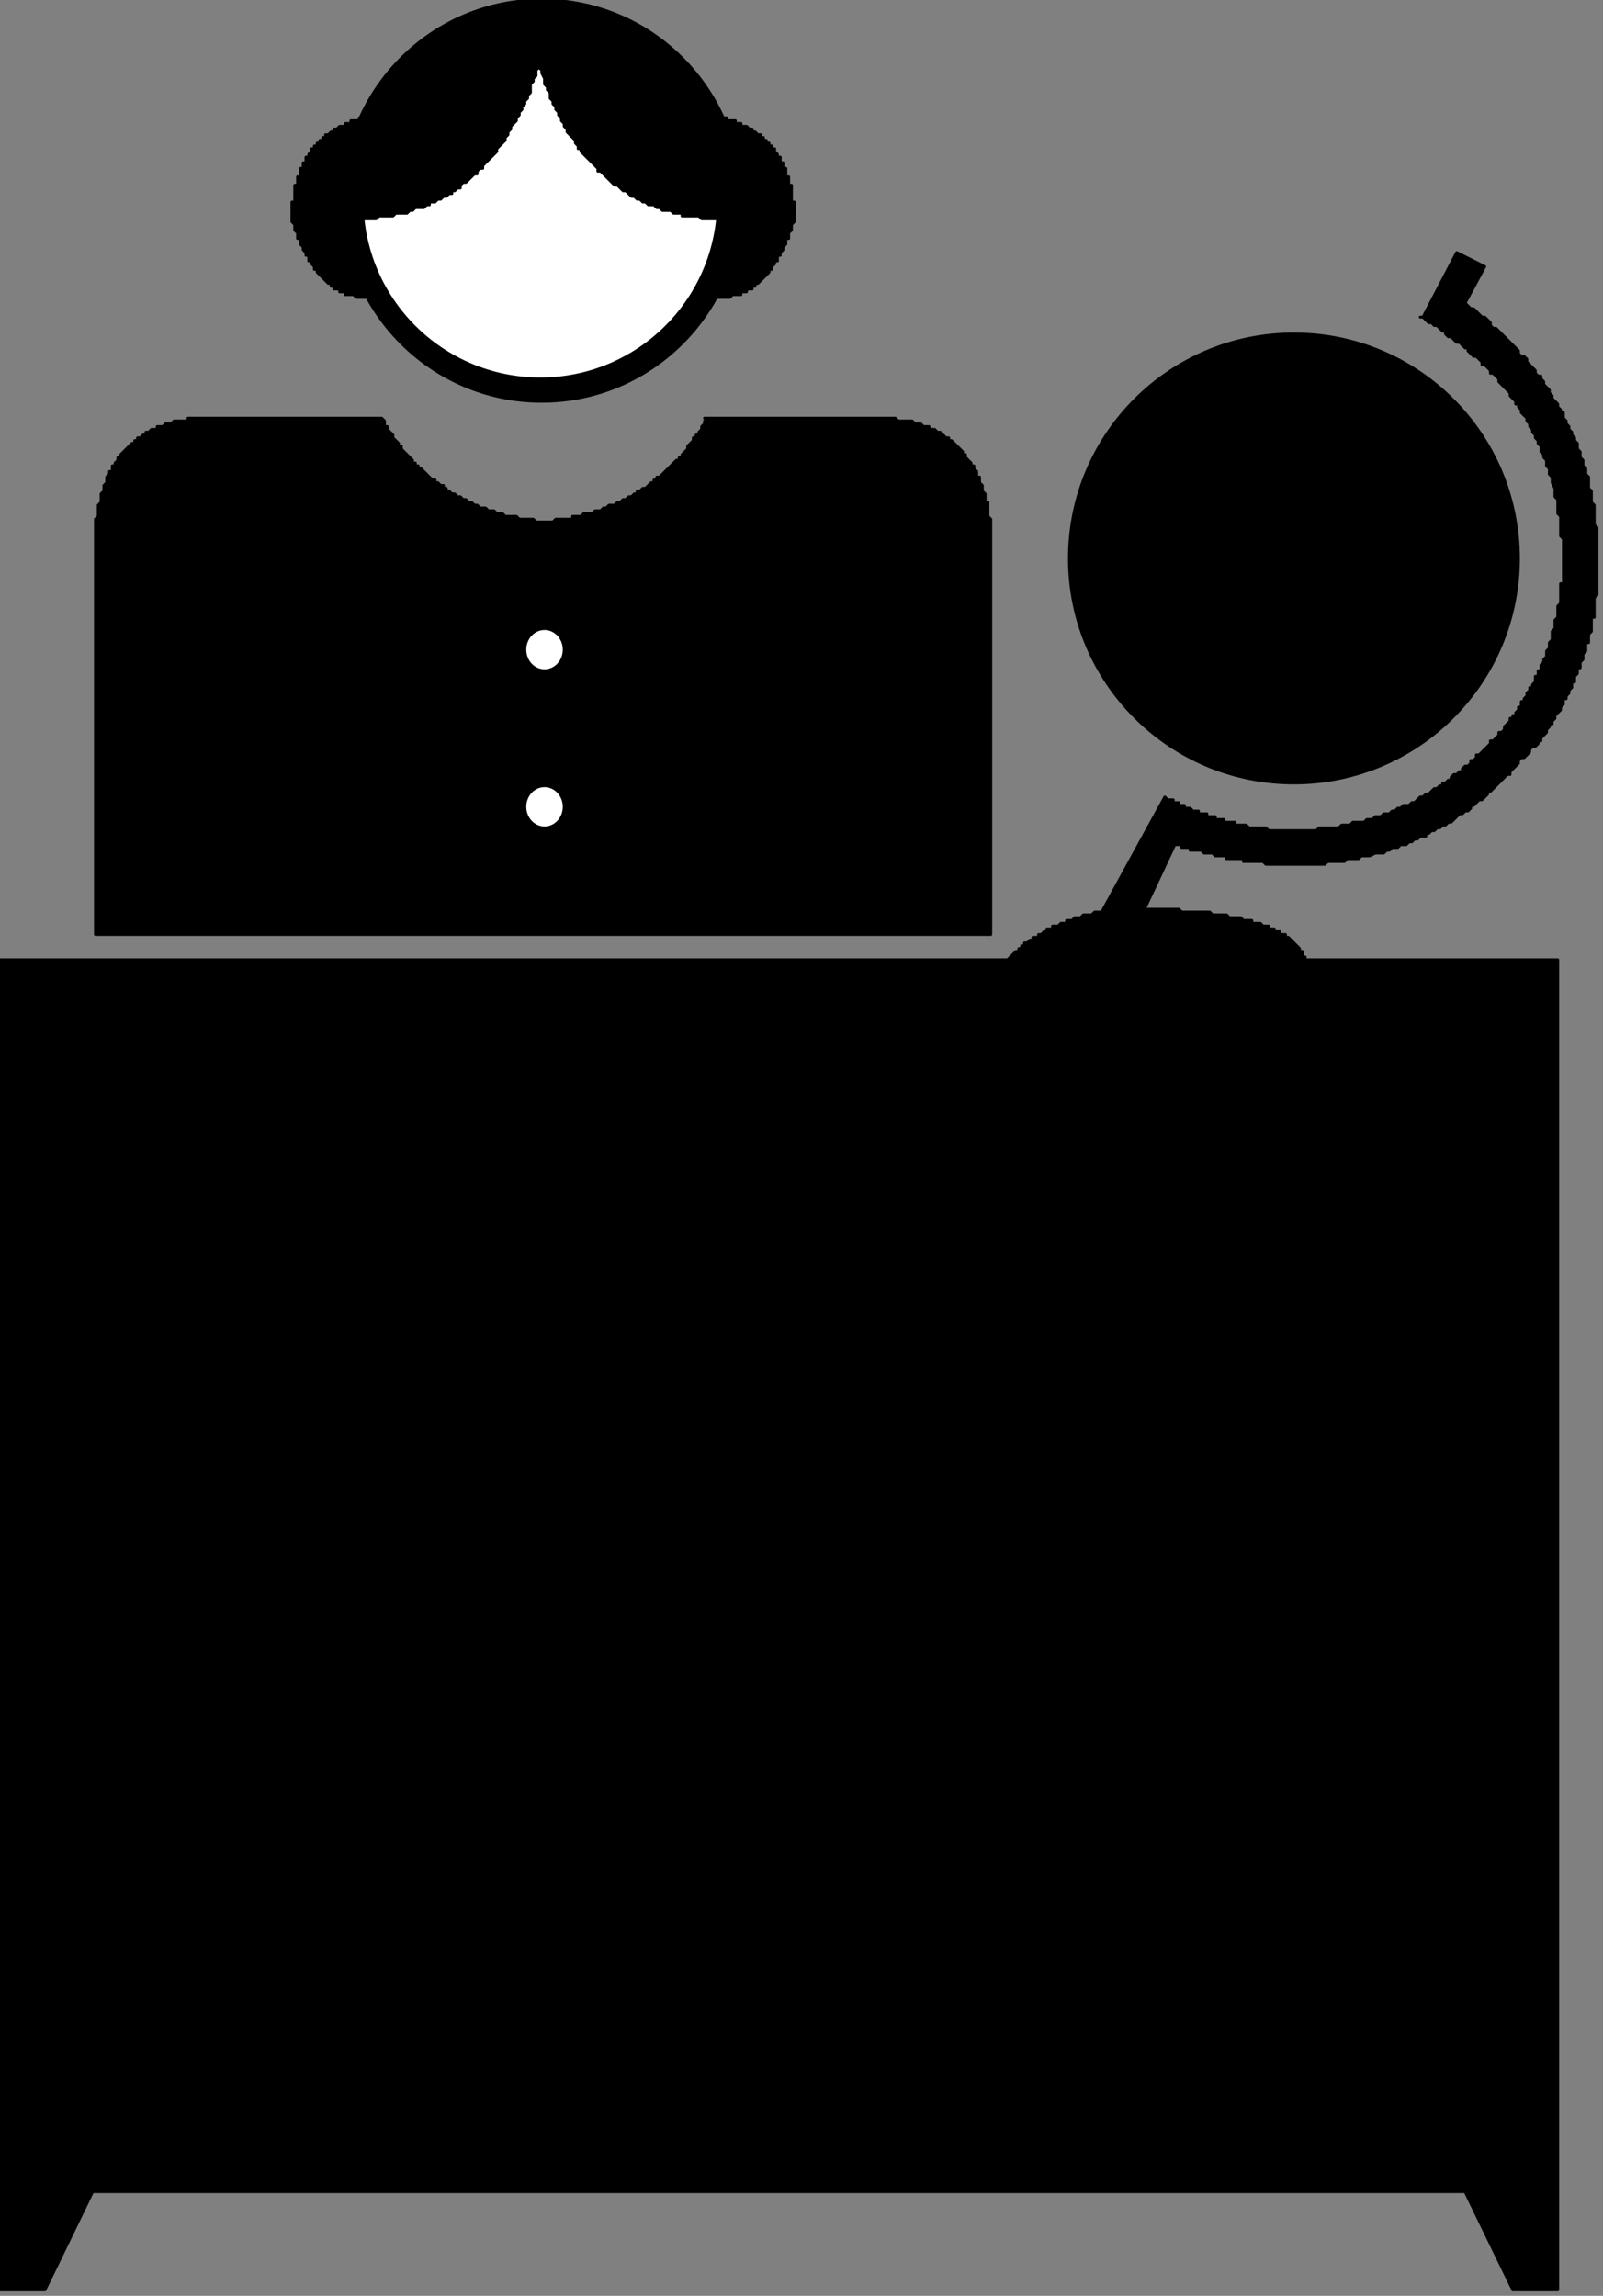
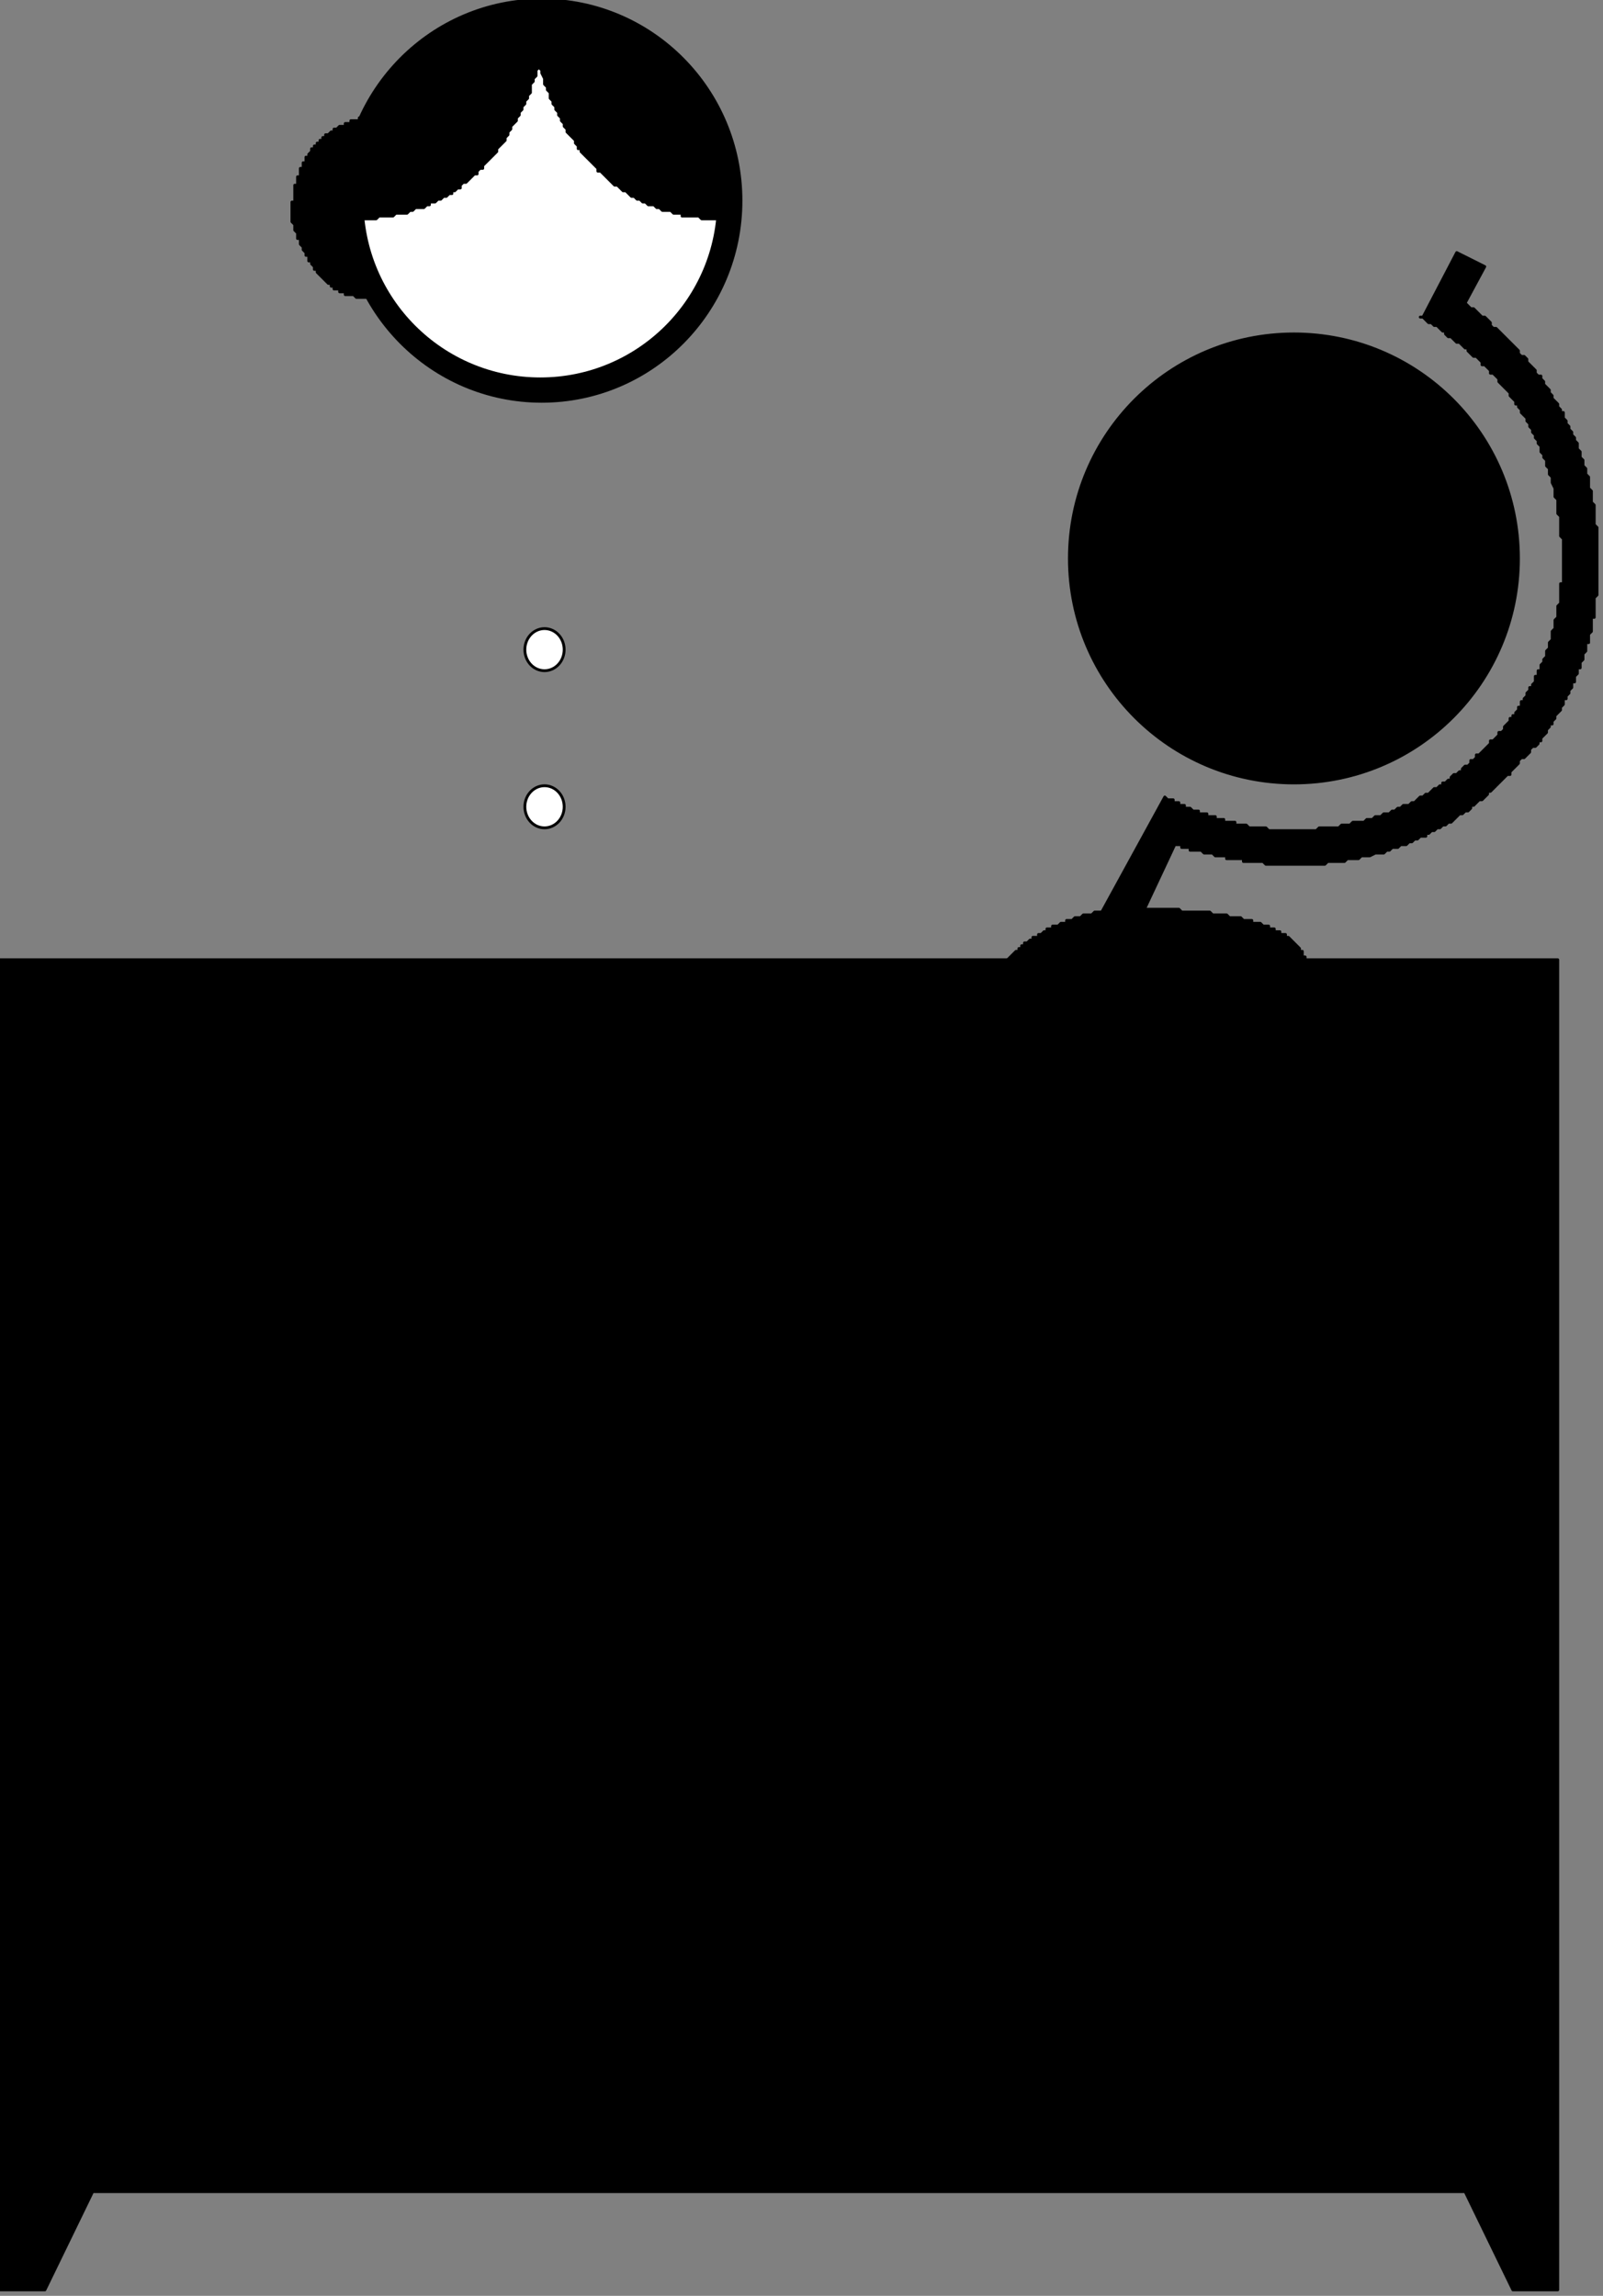
<svg xmlns="http://www.w3.org/2000/svg" xmlns:ns1="http://sodipodi.sourceforge.net/DTD/sodipodi-0.dtd" xmlns:ns2="http://www.inkscape.org/namespaces/inkscape" version="1.0" width="48.37mm" height="69.28mm" id="svg29" ns1:docname="WMNO071.WMF">
  <rect width="100%" height="100%" fill="#808080" stroke="none" />
  <ns1:namedview pagecolor="#ffffff" bordercolor="#666666" borderopacity="1" objecttolerance="10" gridtolerance="10" guidetolerance="10" ns2:pageopacity="0" ns2:pageshadow="2" ns2:window-width="640" ns2:window-height="480" id="namedview31" />
  <defs id="defs3">
    <pattern id="WMFhbasepattern" patternUnits="userSpaceOnUse" width="6" height="6" x="0" y="0" />
  </defs>
  <path style="fill:#000000;fill-rule:evenodd;fill-opacity:1;stroke:#000000;stroke-width:0.32px;stroke-linecap:round;stroke-linejoin:round;stroke-miterlimit:4;stroke-dasharray:none;stroke-opacity:1;" d="  M 103.393,109.46   L 177.656,109.46   L 177.656,261.168   L 172.535,261.168   L 167.093,249.966   L 98.271,249.966   L 98.591,249.966   L 10.563,249.966   L 5.122,261.168   L 0,261.168   L 0,109.46   L 116.837,109.46   L 103.393,109.46  z " id="path5" />
  <ellipse style="fill:#000000;fill-rule:evenodd;fill-opacity:1;stroke:#000000;stroke-width:0.32px;stroke-linecap:round;stroke-linejoin:round;stroke-miterlimit:4;stroke-dasharray:none;stroke-opacity:1;" cx="61.78" cy="22.884" rx="22.727" ry="22.887" id="ellipse7" />
  <ellipse style="fill:#ffffff;fill-rule:evenodd;fill-opacity:1;stroke:#000000;stroke-width:0.32px;stroke-linecap:round;stroke-linejoin:round;stroke-miterlimit:4;stroke-dasharray:none;stroke-opacity:1;" cx="61.62" cy="22.884" rx="20.326" ry="20.326" id="ellipse9" />
  <path style="fill:#000000;fill-rule:evenodd;fill-opacity:1;stroke:#000000;stroke-width:0.32px;stroke-linecap:round;stroke-linejoin:round;stroke-miterlimit:4;stroke-dasharray:none;stroke-opacity:1;" d="  M 40.333,24.965   L 42.894,24.965   L 43.214,24.645   L 44.814,24.645   L 45.134,24.324   L 46.415,24.324   L 46.735,24.004   L 47.055,24.004   L 47.375,23.684   L 48.335,23.684   L 48.655,23.364   L 48.976,23.364   L 48.976,23.044   L 49.616,23.044   L 49.936,22.724   L 50.256,22.724   L 50.576,22.404   L 50.896,22.404   L 51.216,22.084   L 51.536,22.084   L 51.536,21.764   L 51.856,21.764   L 52.177,21.444   L 52.497,21.444   L 52.497,21.124   L 52.817,20.804   L 53.137,20.804   L 53.777,20.164   L 54.097,19.844   L 54.417,19.844   L 54.417,19.524   L 54.737,19.204   L 55.057,19.204   L 55.057,18.883   L 55.698,18.243   L 56.338,17.603   L 56.658,17.283   L 56.658,16.963   L 57.298,16.323   L 57.618,16.003   L 57.618,15.683   L 57.938,15.363   L 57.938,15.043   L 58.258,14.723   L 58.258,14.403   L 58.899,13.763   L 58.899,13.442   L 59.219,13.122   L 59.219,12.802   L 59.539,12.482   L 59.539,12.162   L 59.859,11.842   L 59.859,11.522   L 60.179,11.202   L 60.179,10.882   L 60.499,10.562   L 60.499,9.602   L 60.819,9.282   L 60.819,8.962   L 61.139,8.642   L 61.139,8.001   L 61.459,7.681   L 61.459,7.361   L 61.459,7.681   L 61.78,8.001   L 61.78,8.322   L 62.1,8.962   L 62.1,9.602   L 62.42,9.922   L 62.42,10.242   L 62.74,10.562   L 62.74,11.202   L 63.06,11.522   L 63.06,11.842   L 63.38,12.162   L 63.38,12.482   L 63.7,12.802   L 63.7,13.122   L 64.02,13.442   L 64.02,13.763   L 64.34,14.083   L 64.34,14.403   L 64.661,14.723   L 64.661,15.043   L 65.301,15.683   L 65.621,16.003   L 65.621,16.323   L 65.941,16.643   L 65.941,16.963   L 66.261,16.963   L 66.261,17.283   L 66.901,17.923   L 67.541,18.563   L 68.182,19.204   L 68.182,19.524   L 68.502,19.524   L 69.142,20.164   L 69.782,20.804   L 70.102,21.124   L 70.422,21.124   L 71.063,21.764   L 71.383,21.764   L 72.023,22.404   L 72.343,22.404   L 72.663,22.724   L 72.983,22.724   L 73.303,23.044   L 73.623,23.044   L 73.943,23.364   L 74.584,23.364   L 74.904,23.684   L 75.224,23.684   L 75.544,24.004   L 76.504,24.004   L 76.824,24.324   L 77.785,24.324   L 77.785,24.645   L 79.705,24.645   L 80.025,24.965   L 82.586,24.965   L 82.906,24.004   L 82.906,21.764   L 82.586,21.444   L 82.586,19.204   L 82.266,18.883   L 82.266,17.603   L 81.946,17.283   L 81.946,16.323   L 81.626,15.683   L 81.626,15.363   L 81.306,15.043   L 81.306,14.403   L 80.986,14.083   L 80.986,13.763   L 80.666,13.442   L 80.666,12.802   L 80.345,12.482   L 80.345,12.162   L 80.025,11.842   L 80.025,11.522   L 79.385,10.882   L 79.385,10.562   L 79.065,10.242   L 79.065,9.922   L 78.425,9.282   L 77.785,8.642   L 77.785,8.322   L 77.144,7.681   L 76.824,7.361   L 76.824,7.041   L 76.504,7.041   L 75.864,6.401   L 75.544,6.401   L 75.544,6.081   L 75.224,5.761   L 74.904,5.761   L 74.264,5.121   L 73.943,5.121   L 73.623,4.801   L 73.303,4.801   L 72.663,4.161   L 72.343,4.161   L 72.023,3.841   L 71.703,3.841   L 71.383,3.521   L 71.063,3.521   L 70.742,3.201   L 70.422,3.201   L 70.102,2.881   L 69.462,2.881   L 69.142,2.56   L 68.822,2.56   L 68.502,2.24   L 67.541,2.24   L 67.221,1.92   L 66.581,1.92   L 65.941,1.6   L 64.981,1.6   L 64.34,1.28   L 62.74,1.28   L 62.42,0.96   L 61.139,0.96   L 61.78,0.64   L 60.499,0.64   L 60.179,0.96   L 58.258,0.96   L 57.938,1.28   L 57.298,1.28   L 56.658,1.6   L 55.698,1.6   L 55.378,1.92   L 55.057,1.92   L 54.417,2.24   L 53.777,2.24   L 53.457,2.56   L 53.137,2.56   L 52.817,2.881   L 52.497,2.881   L 52.177,3.201   L 51.856,3.201   L 51.536,3.521   L 51.216,3.521   L 50.896,3.841   L 50.576,3.841   L 50.256,4.161   L 49.936,4.161   L 49.616,4.481   L 49.296,4.481   L 48.655,5.121   L 48.015,5.761   L 47.695,5.761   L 47.055,6.401   L 46.415,7.041   L 45.775,7.681   L 45.775,8.001   L 45.454,8.001   L 45.134,8.322   L 45.134,8.642   L 44.494,9.282   L 44.494,9.602   L 44.174,9.922   L 43.854,9.922   L 43.854,10.242   L 43.534,10.562   L 43.534,10.882   L 43.214,11.202   L 43.214,11.522   L 42.894,11.842   L 42.894,12.162   L 42.573,12.482   L 42.573,12.802   L 42.253,13.122   L 42.253,13.442   L 41.933,13.763   L 41.933,14.083   L 41.613,14.723   L 41.613,15.363   L 41.293,15.683   L 41.293,16.323   L 40.973,16.643   L 40.973,17.603   L 40.653,17.923   L 40.653,19.204   L 40.333,19.524   L 40.333,21.764   L 40.013,22.084   L 40.013,23.684   L 40.333,24.965  z " id="path11" />
  <path style="fill:#000000;fill-rule:evenodd;fill-opacity:1;stroke:#000000;stroke-width:0.32px;stroke-linecap:round;stroke-linejoin:round;stroke-miterlimit:4;stroke-dasharray:none;stroke-opacity:1;" d="  M 41.613,13.442   L 40.973,13.442   L 40.973,13.763   L 40.013,13.763   L 40.013,14.083   L 39.372,14.083   L 39.372,14.403   L 38.732,14.403   L 38.412,14.723   L 38.092,14.723   L 38.092,15.043   L 37.772,15.043   L 37.452,15.363   L 37.132,15.363   L 37.132,15.683   L 36.812,15.683   L 36.812,16.003   L 36.492,16.003   L 36.492,16.323   L 36.171,16.323   L 36.171,16.643   L 35.851,16.643   L 35.851,16.963   L 35.531,16.963   L 35.531,17.283   L 35.211,17.603   L 35.211,17.923   L 34.891,17.923   L 34.891,18.563   L 34.571,18.563   L 34.571,19.204   L 34.251,19.204   L 34.251,20.164   L 33.931,20.164   L 33.931,21.124   L 33.611,21.124   L 33.611,23.044   L 33.291,23.044   L 33.291,25.285   L 33.611,25.605   L 33.611,26.245   L 33.931,26.565   L 33.931,27.205   L 34.251,27.205   L 34.251,27.845   L 34.571,28.165   L 34.571,28.485   L 34.891,28.805   L 34.891,29.125   L 35.211,29.125   L 35.211,29.765   L 35.531,29.765   L 35.531,30.086   L 35.851,30.406   L 35.851,30.726   L 36.171,30.726   L 36.171,31.046   L 36.812,31.686   L 37.452,32.326   L 37.772,32.326   L 37.772,32.646   L 38.092,32.646   L 38.092,32.966   L 38.732,32.966   L 38.732,33.286   L 39.372,33.286   L 39.372,33.606   L 40.333,33.606   L 40.653,33.926   L 43.534,33.926   L 43.534,33.606   L 43.214,33.286   L 43.214,32.966   L 42.894,32.646   L 42.894,32.006   L 42.573,31.686   L 42.573,31.366   L 42.253,31.046   L 42.253,30.406   L 41.933,30.086   L 41.933,29.125   L 41.613,29.125   L 41.613,28.165   L 41.293,27.845   L 41.293,26.885   L 40.973,26.565   L 40.973,25.285   L 40.653,24.965   L 40.653,19.204   L 40.973,19.204   L 40.973,17.923   L 41.293,17.603   L 41.293,16.963   L 41.613,16.643   L 41.613,16.003   L 41.933,16.003   L 41.933,15.683   L 41.613,13.442  z " id="path13" />
-   <path style="fill:#000000;fill-rule:evenodd;fill-opacity:1;stroke:#000000;stroke-width:0.32px;stroke-linecap:round;stroke-linejoin:round;stroke-miterlimit:4;stroke-dasharray:none;stroke-opacity:1;" d="  M 82.266,13.442   L 82.906,13.442   L 82.906,13.763   L 83.867,13.763   L 83.867,14.083   L 84.507,14.083   L 84.507,14.403   L 85.147,14.403   L 85.467,14.723   L 85.787,14.723   L 85.787,15.043   L 86.107,15.043   L 86.427,15.363   L 86.748,15.363   L 86.748,15.683   L 87.068,15.683   L 87.068,16.003   L 87.388,16.003   L 87.388,16.323   L 87.708,16.323   L 87.708,16.643   L 88.028,16.643   L 88.028,16.963   L 88.348,16.963   L 88.348,17.283   L 88.668,17.603   L 88.668,17.923   L 88.988,17.923   L 88.988,18.563   L 89.308,18.563   L 89.308,19.204   L 89.628,19.204   L 89.628,20.164   L 89.949,20.164   L 89.949,21.124   L 90.269,21.124   L 90.269,23.044   L 90.589,23.044   L 90.589,25.285   L 90.269,25.605   L 90.269,26.245   L 89.949,26.565   L 89.949,27.205   L 89.628,27.205   L 89.628,27.845   L 89.308,28.165   L 89.308,28.485   L 88.988,28.805   L 88.988,29.125   L 88.668,29.125   L 88.668,29.765   L 88.348,29.765   L 88.348,30.086   L 88.028,30.406   L 88.028,30.726   L 87.708,30.726   L 87.708,31.046   L 87.068,31.686   L 86.427,32.326   L 86.107,32.326   L 86.107,32.646   L 85.787,32.646   L 85.787,32.966   L 85.147,32.966   L 85.147,33.286   L 84.507,33.286   L 84.507,33.606   L 83.546,33.606   L 83.226,33.926   L 80.345,33.926   L 80.345,33.606   L 80.666,33.286   L 80.666,32.966   L 80.986,32.646   L 80.986,32.006   L 81.306,31.686   L 81.306,31.366   L 81.626,31.046   L 81.626,30.406   L 81.946,30.086   L 81.946,29.125   L 82.266,29.125   L 82.266,28.165   L 82.586,27.845   L 82.586,26.885   L 82.906,26.565   L 82.906,25.285   L 83.226,24.965   L 83.226,19.204   L 82.906,19.204   L 82.906,17.923   L 82.586,17.603   L 82.586,16.963   L 82.266,16.643   L 82.266,16.003   L 81.946,16.003   L 81.946,15.683   L 82.266,13.442  z " id="path15" />
-   <path style="fill:#000000;fill-rule:evenodd;fill-opacity:1;stroke:#000000;stroke-width:0.32px;stroke-linecap:round;stroke-linejoin:round;stroke-miterlimit:4;stroke-dasharray:none;stroke-opacity:1;" d="  M 112.996,60.491   L 112.996,59.211   L 112.676,58.891   L 112.676,57.29   L 112.356,57.29   L 112.356,56.33   L 112.036,56.01   L 112.036,55.37   L 111.715,55.05   L 111.715,54.41   L 111.395,54.41   L 111.395,53.77   L 111.075,53.45   L 111.075,53.13   L 110.755,53.13   L 110.755,52.81   L 110.115,52.17   L 110.115,51.849   L 109.795,51.849   L 109.795,51.529   L 109.155,50.889   L 108.514,50.249   L 108.194,50.249   L 108.194,49.929   L 107.874,49.929   L 107.554,49.609   L 107.234,49.609   L 107.234,49.289   L 106.914,49.289   L 106.594,48.969   L 105.954,48.969   L 105.954,48.649   L 105.313,48.649   L 104.993,48.329   L 104.353,48.329   L 104.033,48.009   L 102.432,48.009   L 102.112,47.689   L 99.872,47.689   L 99.552,47.689   L 80.345,47.689   L 80.666,47.689   L 80.666,48.009   L 80.345,48.009   L 80.345,48.329   L 80.025,48.649   L 80.025,48.969   L 79.705,49.289   L 79.705,49.609   L 79.385,49.609   L 79.385,49.929   L 79.065,49.929   L 79.065,50.249   L 78.425,50.889   L 78.425,51.209   L 77.785,51.849   L 77.785,52.17   L 77.465,52.17   L 77.465,52.49   L 77.144,52.49   L 76.504,53.13   L 75.864,53.77   L 75.224,54.41   L 74.904,54.41   L 74.904,54.73   L 74.584,54.73   L 74.584,55.05   L 74.264,55.05   L 73.623,55.69   L 73.303,55.69   L 72.983,56.01   L 72.663,56.01   L 72.663,56.33   L 72.343,56.33   L 72.023,56.65   L 71.703,56.65   L 71.383,56.97   L 71.063,56.97   L 70.742,57.29   L 70.422,57.29   L 70.102,57.611   L 69.462,57.611   L 69.142,57.931   L 68.822,57.931   L 68.502,58.251   L 67.862,58.251   L 67.541,58.571   L 66.581,58.571   L 66.261,58.891   L 65.301,58.891   L 65.301,59.211   L 63.38,59.211   L 63.06,59.531   L 61.78,59.531   L 62.42,59.531   L 61.139,59.531   L 60.819,59.211   L 59.219,59.211   L 58.899,58.891   L 57.618,58.891   L 57.298,58.571   L 56.658,58.571   L 56.338,58.251   L 55.698,58.251   L 55.378,57.931   L 54.737,57.931   L 54.417,57.611   L 54.097,57.611   L 53.777,57.29   L 53.457,57.29   L 53.137,56.97   L 52.817,56.97   L 52.497,56.65   L 52.177,56.65   L 51.856,56.33   L 51.536,56.33   L 51.216,56.01   L 50.896,56.01   L 50.896,55.69   L 50.576,55.69   L 50.576,55.37   L 50.256,55.37   L 49.936,55.05   L 49.616,55.05   L 49.616,54.73   L 49.296,54.73   L 48.655,54.09   L 48.015,53.45   L 47.695,53.45   L 47.695,53.13   L 47.375,53.13   L 47.375,52.81   L 47.055,52.81   L 47.055,52.49   L 46.415,51.849   L 45.775,51.209   L 45.775,50.889   L 45.454,50.889   L 45.454,50.569   L 44.814,49.929   L 44.814,49.609   L 44.174,48.969   L 44.174,48.649   L 43.854,48.649   L 43.854,48.009   L 43.534,47.689   L 43.214,47.689   L 21.447,47.689   L 21.447,48.009   L 19.846,48.009   L 19.526,48.329   L 18.886,48.329   L 18.566,48.649   L 17.926,48.649   L 17.926,48.969   L 17.285,48.969   L 16.965,49.289   L 16.645,49.289   L 16.645,49.609   L 16.325,49.609   L 16.005,49.929   L 15.685,49.929   L 15.685,50.249   L 15.365,50.249   L 15.365,50.569   L 15.045,50.569   L 14.405,51.209   L 13.764,51.849   L 13.764,52.17   L 13.444,52.17   L 13.444,52.49   L 13.124,52.81   L 13.124,53.13   L 12.804,53.13   L 12.804,53.77   L 12.484,53.77   L 12.484,54.09   L 12.164,54.41   L 12.164,55.05   L 11.844,55.37   L 11.844,56.01   L 11.524,56.33   L 11.524,57.29   L 11.204,57.611   L 11.204,58.891   L 10.883,59.211   L 10.883,60.491   L 10.883,60.811   L 10.883,106.579   L 112.996,106.579   L 112.996,60.491  z " id="path17" />
  <ellipse style="fill:#ffffff;fill-rule:evenodd;fill-opacity:1;stroke:#000000;stroke-width:0.32px;stroke-linecap:round;stroke-linejoin:round;stroke-miterlimit:4;stroke-dasharray:none;stroke-opacity:1;" cx="62.1" cy="74.094" rx="2.241" ry="2.401" id="ellipse19" />
  <ellipse style="fill:#ffffff;fill-rule:evenodd;fill-opacity:1;stroke:#000000;stroke-width:0.32px;stroke-linecap:round;stroke-linejoin:round;stroke-miterlimit:4;stroke-dasharray:none;stroke-opacity:1;" cx="62.1" cy="92.017" rx="2.241" ry="2.401" id="ellipse21" />
  <ellipse style="fill:#000000;fill-rule:evenodd;fill-opacity:1;stroke:#000000;stroke-width:0.32px;stroke-linecap:round;stroke-linejoin:round;stroke-miterlimit:4;stroke-dasharray:none;stroke-opacity:1;" cx="147.567" cy="63.692" rx="25.608" ry="25.608" id="ellipse23" />
  <path style="fill:#000000;fill-rule:evenodd;fill-opacity:1;stroke:#000000;stroke-width:0.32px;stroke-linecap:round;stroke-linejoin:round;stroke-miterlimit:4;stroke-dasharray:none;stroke-opacity:1;" d="  M 114.916,109.46   L 115.557,108.82   L 115.877,108.5   L 116.197,108.5   L 116.197,108.18   L 116.517,108.18   L 116.517,107.86   L 116.837,107.86   L 116.837,107.54   L 117.157,107.54   L 117.477,107.22   L 117.797,107.22   L 117.797,106.9   L 118.438,106.9   L 118.438,106.579   L 118.758,106.579   L 119.078,106.259   L 119.398,106.259   L 119.398,105.939   L 120.038,105.939   L 120.038,105.619   L 120.678,105.619   L 120.998,105.299   L 121.639,105.299   L 121.639,104.979   L 122.279,104.979   L 122.599,104.659   L 123.239,104.659   L 123.559,104.339   L 124.519,104.339   L 124.84,104.019   L 126.76,104.019   L 127.08,103.699   L 134.443,103.699   L 134.763,104.019   L 137.964,104.019   L 138.284,104.339   L 139.884,104.339   L 140.204,104.659   L 141.485,104.659   L 141.805,104.979   L 142.765,104.979   L 142.765,105.299   L 143.726,105.299   L 144.046,105.619   L 144.686,105.619   L 144.686,105.939   L 145.326,105.939   L 145.326,106.259   L 145.966,106.259   L 145.966,106.579   L 146.606,106.579   L 146.606,106.9   L 146.927,106.9   L 147.567,107.54   L 148.207,108.18   L 148.207,108.5   L 148.527,108.5   L 148.527,109.14   L 148.847,109.14   L 148.847,109.46   L 148.847,109.78   L 114.916,109.78   L 114.916,109.46  z " id="path25" />
  <path style="fill:#000000;fill-rule:evenodd;fill-opacity:1;stroke:#000000;stroke-width:0.32px;stroke-linecap:round;stroke-linejoin:round;stroke-miterlimit:4;stroke-dasharray:none;stroke-opacity:1;" d="  M 125.48,104.339   L 132.842,90.897   L 133.162,91.217   L 133.802,91.217   L 133.802,91.537   L 134.443,91.537   L 134.443,91.857   L 135.083,91.857   L 135.083,92.177   L 135.723,92.177   L 136.043,92.497   L 136.683,92.497   L 136.683,92.817   L 137.644,92.817   L 137.644,93.137   L 138.604,93.137   L 138.604,93.457   L 139.564,93.457   L 139.564,93.777   L 140.845,93.777   L 140.845,94.097   L 142.125,94.097   L 142.445,94.417   L 144.366,94.417   L 144.686,94.737   L 147.567,94.737   L 147.247,94.737   L 150.128,94.737   L 150.448,94.417   L 152.688,94.417   L 153.009,94.097   L 153.969,94.097   L 154.289,93.777   L 155.569,93.777   L 155.889,93.457   L 156.53,93.457   L 156.85,93.137   L 157.49,93.137   L 157.81,92.817   L 158.45,92.817   L 158.77,92.497   L 159.09,92.497   L 159.411,92.177   L 159.731,92.177   L 160.051,91.857   L 160.691,91.857   L 161.011,91.537   L 161.331,91.537   L 161.971,90.897   L 162.291,90.897   L 162.612,90.577   L 162.932,90.577   L 163.572,89.936   L 163.892,89.936   L 164.212,89.616   L 164.532,89.616   L 164.532,89.296   L 164.852,89.296   L 165.172,88.976   L 165.492,88.976   L 165.492,88.656   L 165.813,88.336   L 166.133,88.336   L 166.453,88.016   L 166.773,88.016   L 166.773,87.696   L 167.093,87.376   L 167.413,87.376   L 167.733,87.056   L 167.733,86.736   L 168.053,86.736   L 168.373,86.416   L 168.373,86.096   L 168.693,86.096   L 169.334,85.456   L 169.974,84.816   L 169.974,84.495   L 170.294,84.495   L 170.934,83.855   L 170.934,83.535   L 171.254,83.535   L 171.574,83.215   L 171.574,82.895   L 172.215,82.255   L 172.215,81.935   L 172.535,81.935   L 172.535,81.615   L 172.855,81.615   L 172.855,81.295   L 173.175,80.975   L 173.175,80.655   L 173.495,80.655   L 173.495,80.015   L 173.815,80.015   L 173.815,79.695   L 174.135,79.375   L 174.135,79.054   L 174.455,78.734   L 174.455,78.414   L 174.775,78.414   L 174.775,78.094   L 175.096,77.774   L 175.096,77.134   L 175.416,77.134   L 175.416,76.494   L 175.736,76.494   L 175.736,75.854   L 176.056,75.534   L 176.056,75.214   L 176.376,74.894   L 176.376,74.254   L 176.696,73.934   L 176.696,73.293   L 177.016,72.973   L 177.016,72.013   L 177.336,71.693   L 177.336,70.733   L 177.656,70.413   L 177.656,69.133   L 177.976,68.813   L 177.976,66.572   L 178.297,66.572   L 178.297,61.451   L 177.976,61.131   L 177.976,58.891   L 177.656,58.571   L 177.656,56.97   L 177.336,56.65   L 177.336,55.69   L 177.016,55.05   L 177.016,54.41   L 176.696,54.09   L 176.696,53.45   L 176.376,53.13   L 176.376,52.49   L 176.056,52.17   L 176.056,51.849   L 175.736,51.529   L 175.736,50.889   L 175.416,50.569   L 175.416,50.249   L 175.096,49.929   L 175.096,49.609   L 174.775,49.289   L 174.775,48.969   L 174.455,48.649   L 174.455,48.329   L 174.135,48.009   L 174.135,47.689   L 173.495,47.049   L 173.495,46.729   L 173.175,46.408   L 173.175,46.088   L 172.855,46.088   L 172.855,45.768   L 172.215,45.128   L 172.215,44.808   L 171.574,44.168   L 170.934,43.528   L 170.934,43.208   L 170.294,42.568   L 169.974,42.568   L 169.974,42.248   L 169.334,41.608   L 169.014,41.608   L 169.014,41.288   L 168.373,40.647   L 168.053,40.647   L 167.413,40.007   L 167.413,39.687   L 167.093,39.687   L 166.453,39.047   L 166.133,39.047   L 165.492,38.407   L 165.172,38.407   L 164.852,38.087   L 164.852,37.767   L 164.532,37.767   L 163.892,37.127   L 163.572,37.127   L 163.252,36.807   L 162.932,36.807   L 162.291,36.167   L 161.971,36.167   L 162.291,36.167   L 166.133,28.805   L 169.334,30.406   L 167.093,34.566   L 167.733,35.206   L 168.053,35.206   L 168.693,35.847   L 169.014,36.167   L 169.334,36.167   L 169.974,36.807   L 169.974,37.127   L 170.294,37.447   L 170.614,37.447   L 171.254,38.087   L 171.894,38.727   L 172.535,39.367   L 173.175,40.007   L 173.175,40.327   L 173.495,40.647   L 173.815,40.647   L 174.135,40.967   L 174.135,41.288   L 174.775,41.928   L 175.096,42.248   L 175.096,42.568   L 175.416,42.888   L 175.736,42.888   L 175.736,43.208   L 176.056,43.528   L 176.056,43.848   L 176.696,44.488   L 176.696,44.808   L 177.016,45.128   L 177.016,45.448   L 177.656,46.088   L 177.656,46.408   L 177.976,46.729   L 177.976,47.049   L 178.297,47.049   L 178.297,47.689   L 178.617,48.009   L 178.617,48.329   L 178.937,48.649   L 178.937,48.969   L 179.257,49.289   L 179.257,49.609   L 179.577,49.929   L 179.577,50.249   L 179.897,50.569   L 179.897,51.209   L 180.217,51.529   L 180.217,52.17   L 180.537,52.49   L 180.537,53.13   L 180.857,53.45   L 180.857,54.09   L 181.177,54.41   L 181.177,55.69   L 181.498,56.01   L 181.498,57.29   L 181.818,57.611   L 181.818,59.851   L 182.138,60.171   L 182.138,67.852   L 181.818,68.172   L 181.818,70.413   L 181.498,70.413   L 181.498,72.013   L 181.177,72.333   L 181.177,73.293   L 180.857,73.293   L 180.857,74.254   L 180.537,74.574   L 180.537,75.214   L 180.217,75.534   L 180.217,76.174   L 179.897,76.174   L 179.897,76.814   L 179.577,77.134   L 179.577,77.774   L 179.257,77.774   L 179.257,78.414   L 178.937,78.734   L 178.937,79.054   L 178.617,79.375   L 178.617,79.695   L 178.297,79.695   L 178.297,80.335   L 177.976,80.655   L 177.976,80.975   L 177.336,81.615   L 177.336,81.935   L 177.016,82.255   L 177.016,82.575   L 176.696,82.575   L 176.696,82.895   L 176.376,83.215   L 176.376,83.535   L 175.736,84.175   L 175.736,84.495   L 175.416,84.495   L 175.416,84.816   L 175.096,85.136   L 174.775,85.136   L 174.455,85.456   L 174.455,85.776   L 173.815,86.416   L 173.495,86.416   L 173.175,86.736   L 173.175,87.056   L 172.535,87.696   L 172.215,88.016   L 172.215,88.336   L 171.894,88.336   L 171.254,88.976   L 170.614,89.616   L 169.974,90.257   L 169.654,90.257   L 169.654,90.577   L 169.014,91.217   L 168.693,91.217   L 168.053,91.857   L 167.733,91.857   L 167.733,92.177   L 167.413,92.497   L 167.093,92.497   L 166.773,92.817   L 166.453,92.817   L 165.813,93.457   L 165.492,93.777   L 165.172,93.777   L 164.852,94.097   L 164.532,94.097   L 164.212,94.417   L 163.892,94.417   L 163.572,94.737   L 163.252,94.737   L 162.932,95.057   L 162.612,95.057   L 162.612,95.377   L 161.971,95.377   L 161.651,95.697   L 161.331,95.697   L 161.011,96.018   L 160.691,96.018   L 160.371,96.338   L 159.731,96.338   L 159.411,96.658   L 158.77,96.658   L 158.45,96.978   L 158.13,96.978   L 157.81,97.298   L 156.85,97.298   L 156.21,97.618   L 155.249,97.618   L 154.929,97.938   L 153.649,97.938   L 153.329,98.258   L 151.408,98.258   L 151.088,98.578   L 144.366,98.578   L 144.046,98.258   L 141.805,98.258   L 141.805,97.938   L 139.884,97.938   L 139.884,97.618   L 138.604,97.618   L 138.284,97.298   L 137.324,97.298   L 137.003,96.978   L 135.723,96.978   L 135.723,96.658   L 134.763,96.658   L 134.763,96.338   L 134.123,96.338   L 134.123,96.018   L 129.321,106.259   L 125.48,104.339  z " id="path27" />
</svg>